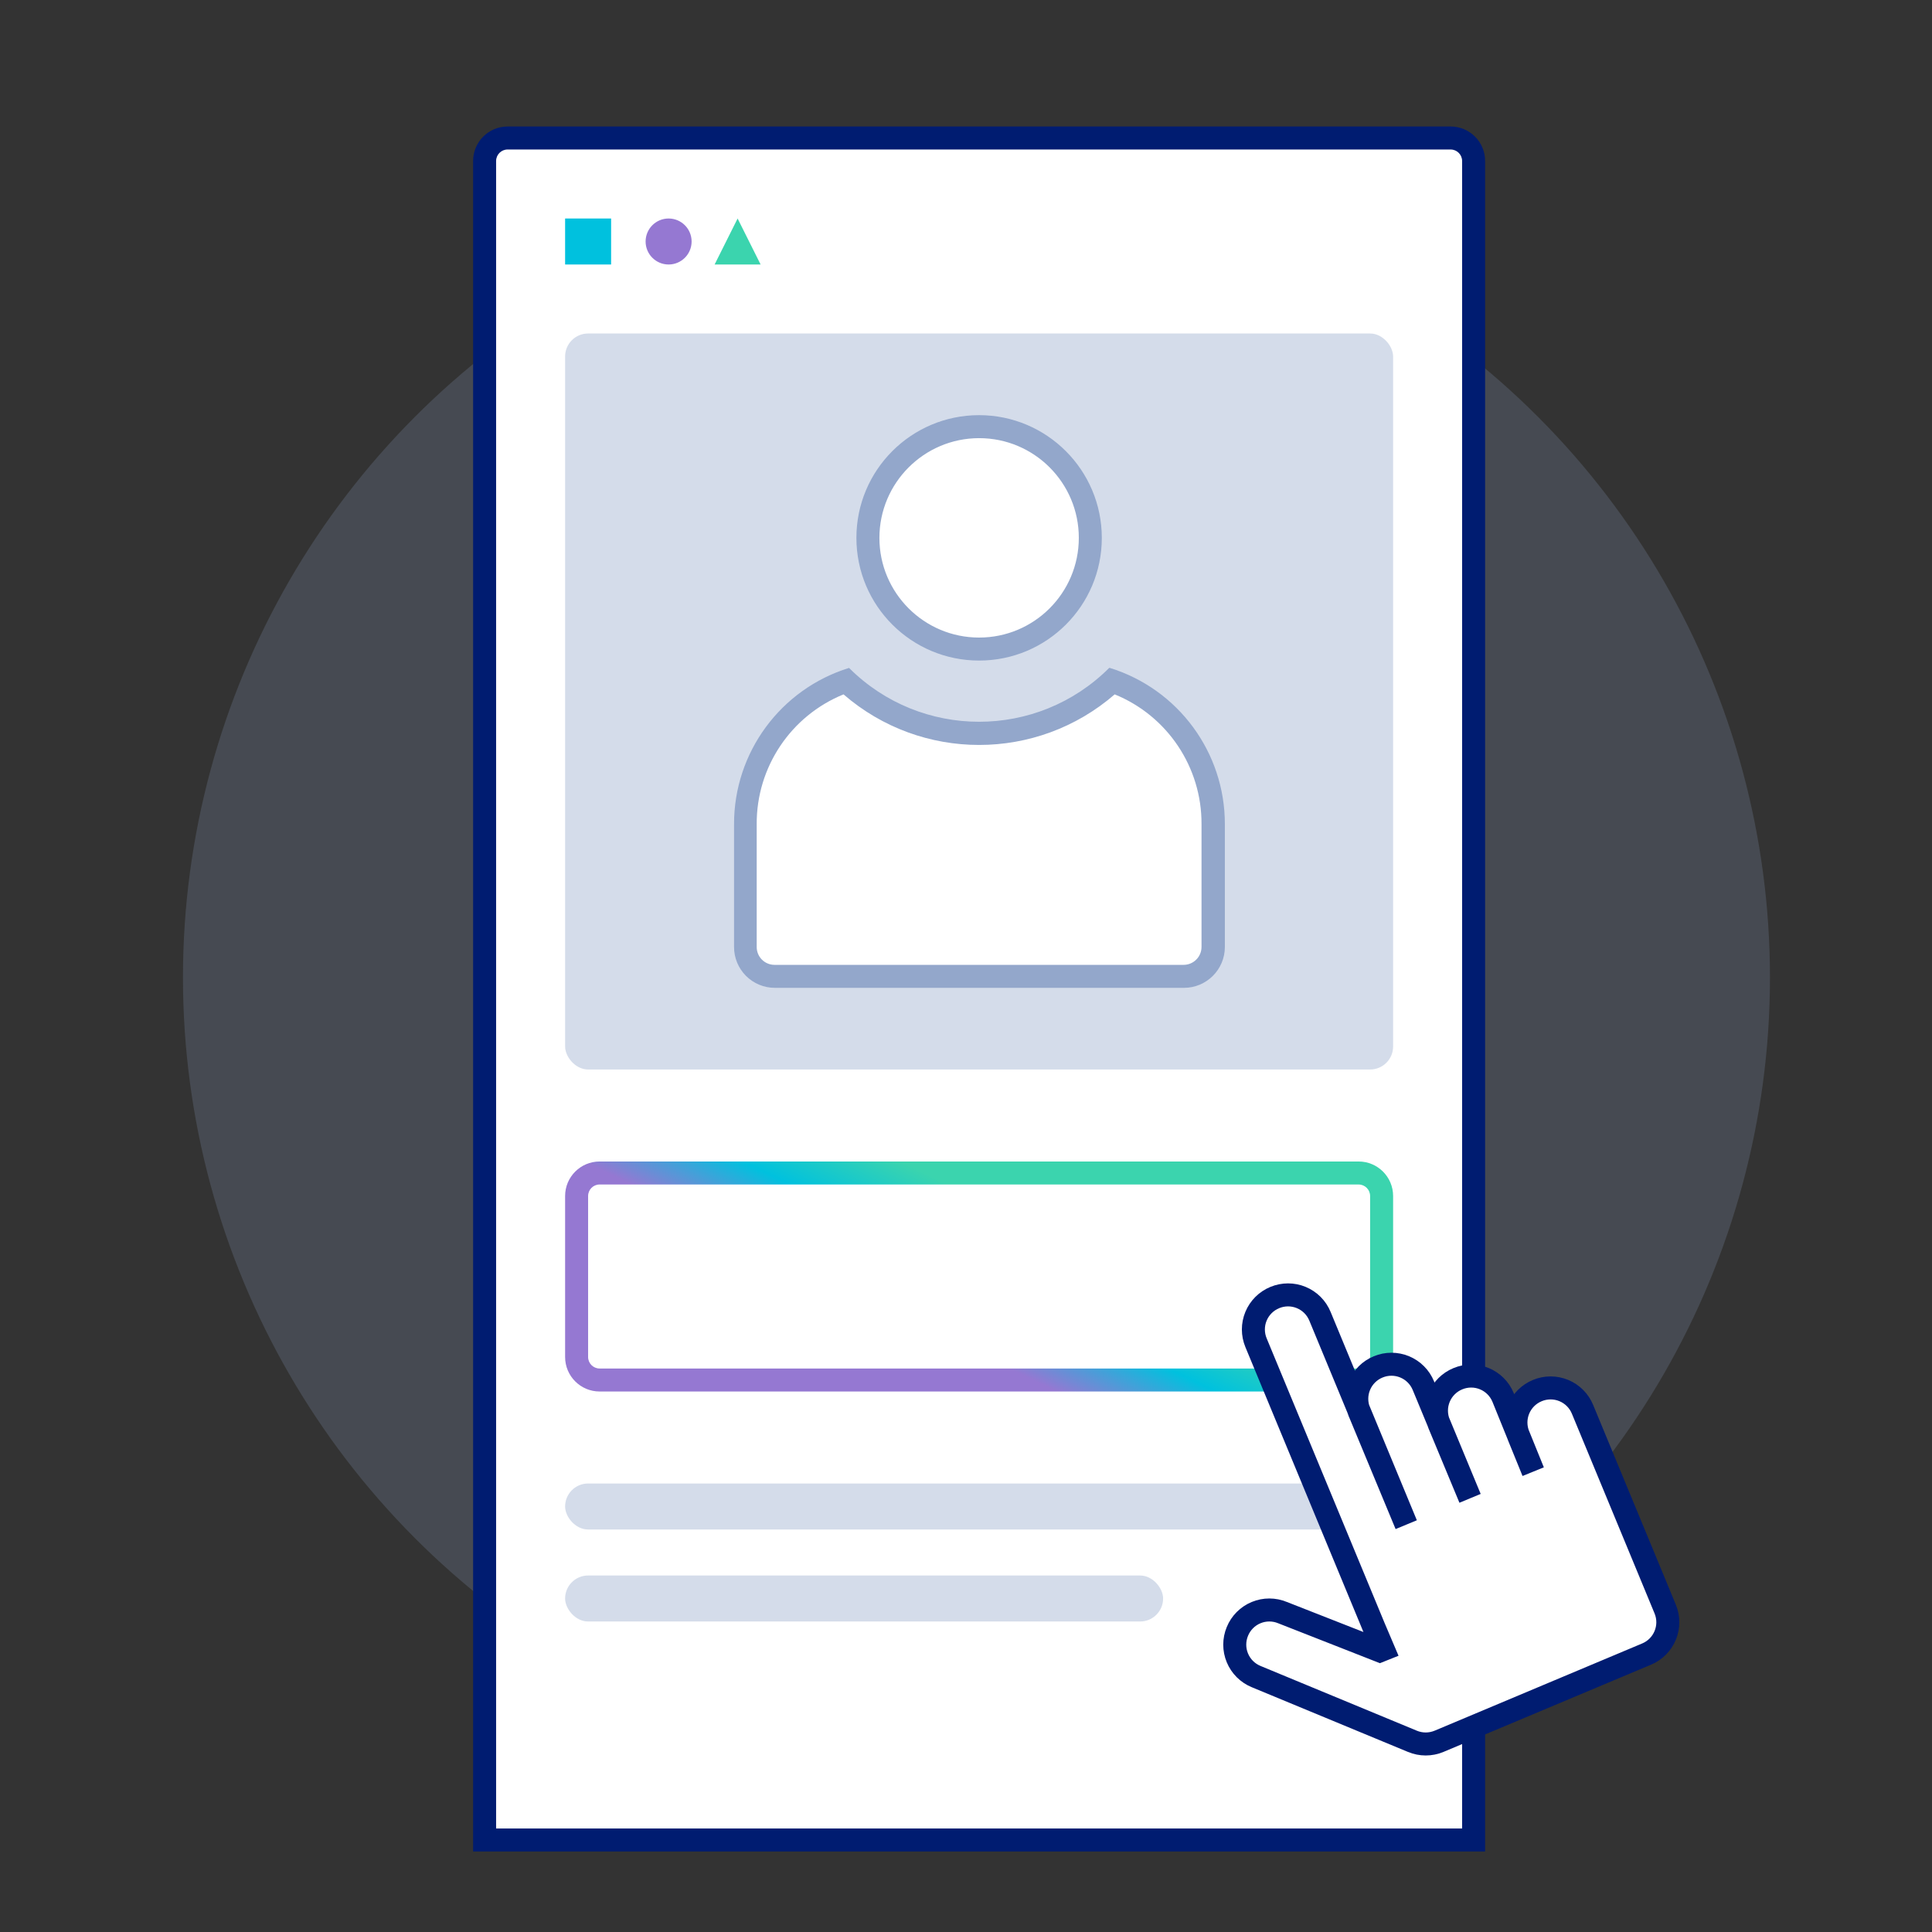
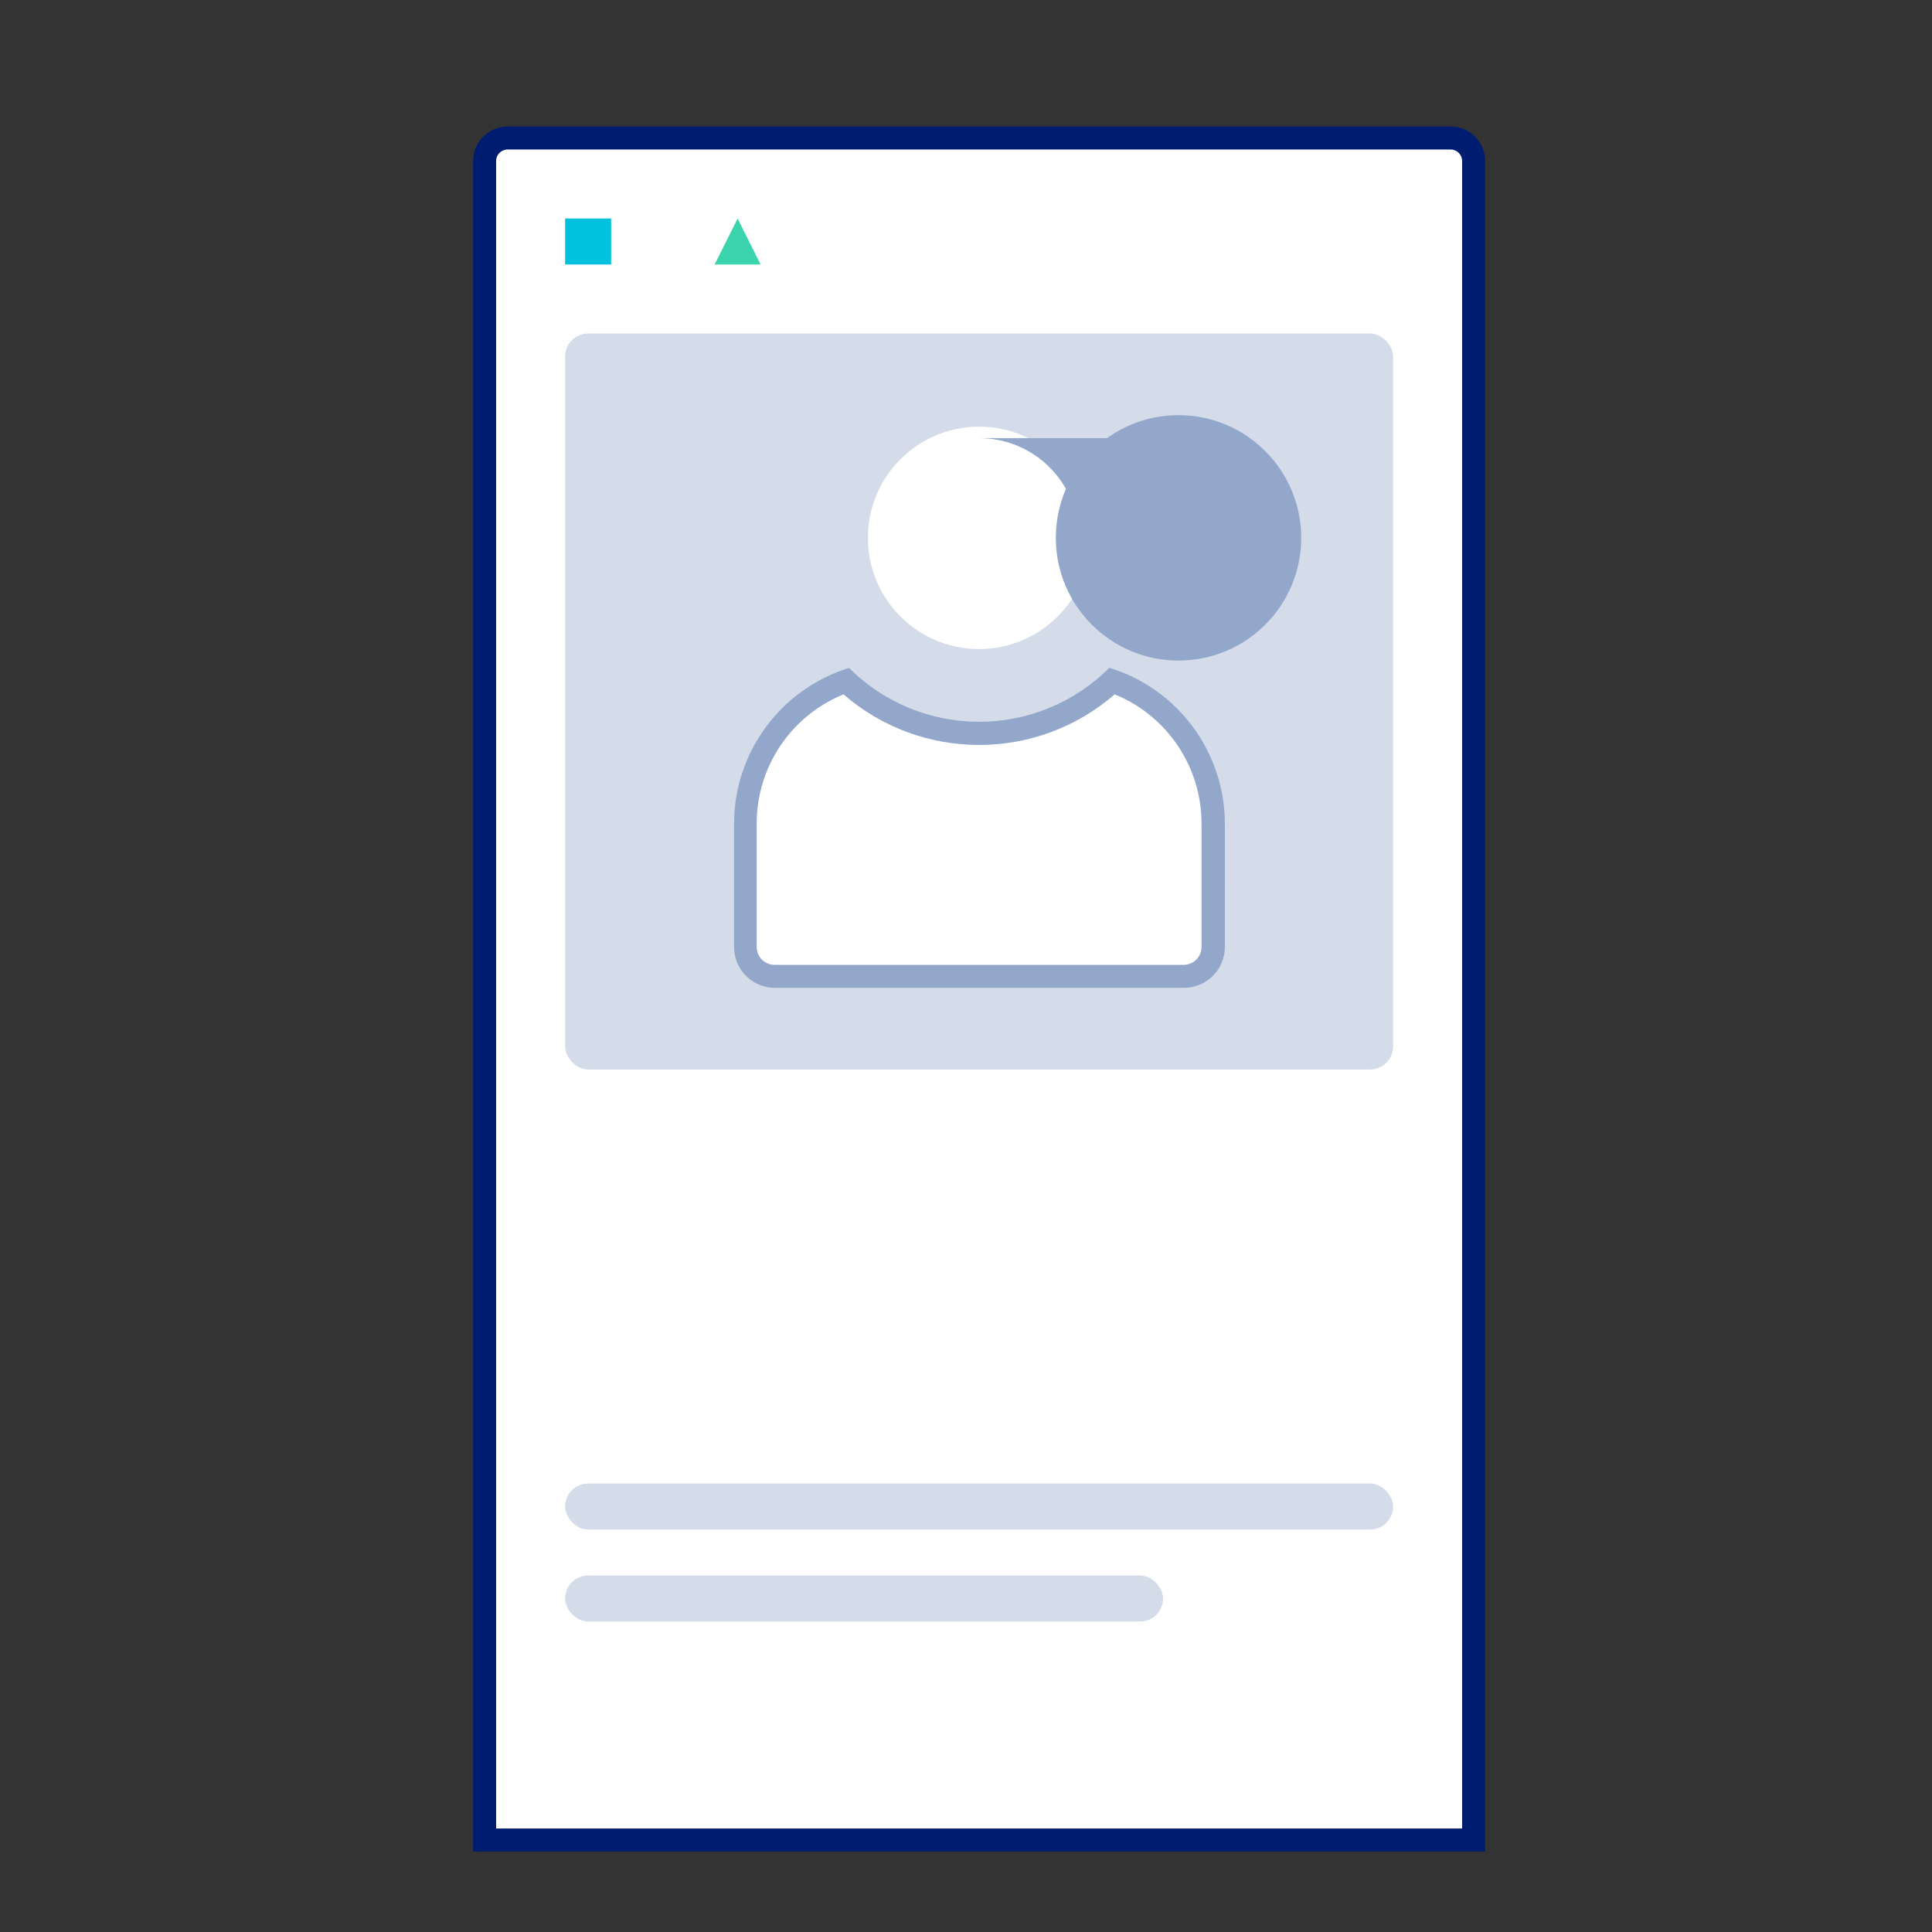
<svg xmlns="http://www.w3.org/2000/svg" width="168" height="168" viewBox="0 0 168 168">
  <rect x="0" y="0" width="168" height="168" fill="#333333" stroke="none" />
  <defs>
    <linearGradient id="7epblr5ika" x1="64.458%" x2="35.528%" y1="41.763%" y2="58.241%">
      <stop offset="0%" stop-color="#3BD4AE" />
      <stop offset="50%" stop-color="#00C1DE" />
      <stop offset="100%" stop-color="#9578D2" />
    </linearGradient>
  </defs>
  <g fill="none" fill-rule="evenodd">
    <g>
      <g>
        <g>
          <g transform="translate(-876 -1632) translate(0 951) translate(296 381) translate(595 311)">
            <g fill="#93A7CB" fill-rule="nonzero" opacity=".2" transform="translate(0 5)">
-               <circle cx="69.91" cy="69" r="69" />
-             </g>
+               </g>
            <g>
              <path fill="#FFF" d="M1.14 149V3c0-1.105.895-2 2-2h82c1.105 0 2 .895 2 2v146h-86z" transform="translate(26)" />
              <path fill="#001C71" fill-rule="nonzero" d="M85.14 2c.552 0 1 .448 1 1v145h-84V3c0-.552.448-1 1-1h82m0-2h-82c-1.657 0-3 1.343-3 3v147h88V3c0-1.657-1.343-3-3-3z" transform="translate(26)" />
            </g>
            <rect width="72" height="64" x="34.14" y="18" fill="#93A7CB" fill-rule="nonzero" opacity=".4" rx="2" />
            <rect width="72" height="4" x="34.14" y="118" fill="#93A7CB" fill-rule="nonzero" opacity=".4" rx="2" />
            <rect width="52" height="4" x="34.14" y="126" fill="#93A7CB" fill-rule="nonzero" opacity=".4" rx="2" />
-             <path fill="url(#7epblr5ika)" fill-rule="nonzero" d="M103.14 92c.552 0 1 .448 1 1v14c0 .552-.448 1-1 1h-66c-.552 0-1-.448-1-1V93c0-.552.448-1 1-1h66m0-2h-66c-1.657 0-3 1.343-3 3v14c0 1.657 1.343 3 3 3h66c1.657 0 3-1.343 3-3V93c0-1.657-1.343-3-3-3z" />
-             <path fill="#FFF" fill-rule="nonzero" stroke="#001C71" stroke-linecap="round" stroke-width="2" d="M103.21 111.78l4.07 9.8-7.5-18.12c-.303-.739-.888-1.326-1.626-1.632-.738-.306-1.567-.305-2.304.002h0c-.739.303-1.326.888-1.632 1.626-.306.738-.305 1.567.002 2.304l10.27 24.79.8 1.88-.3.12-8.46-3.32c-.737-.307-1.566-.308-2.304-.002-.738.306-1.323.893-1.626 1.632h0c-.307.737-.308 1.566-.002 2.304.306.738.893 1.323 1.632 1.626l13.59 5.63c.74.308 1.57.308 2.31 0l18.06-7.59c1.52-.64 2.24-2.386 1.61-3.91l-1.92-4.64-5.27-12.73c-.303-.739-.888-1.326-1.626-1.632-.738-.306-1.567-.305-2.304.002h0c-.739.303-1.326.888-1.632 1.626-.306.738-.305 1.567.002 2.304l1.27 3.12-2.62-6.46c-.305-.737-.891-1.322-1.629-1.626-.737-.304-1.565-.302-2.301.006h0c-.739.303-1.326.888-1.632 1.626-.306.738-.305 1.567.002 2.304l2.69 6.47-4.06-9.8c-.303-.739-.888-1.326-1.626-1.632-.738-.306-1.567-.305-2.304.002h0c-.739.303-1.326.888-1.632 1.626-.306.738-.305 1.567.002 2.304" />
-             <circle cx="43.14" cy="10" r="2" fill="#9578D2" fill-rule="nonzero" />
            <path fill="#00C1DE" fill-rule="nonzero" d="M34.14 8H38.14V12H34.14z" />
            <path fill="#3BD4AE" fill-rule="nonzero" d="M49.14 8L47.14 12 51.14 12z" />
            <path fill="#FFF" fill-rule="nonzero" d="M70.14 45.44c-5.34 0-9.67-4.33-9.67-9.67s4.33-9.67 9.67-9.67 9.67 4.33 9.67 9.67c-.006 5.338-4.332 9.664-9.67 9.67z" />
-             <path fill="#93A7CB" fill-rule="nonzero" d="M70.14 27.1c4.788 0 8.67 3.882 8.67 8.67s-3.882 8.67-8.67 8.67-8.67-3.882-8.67-8.67c.006-4.786 3.884-8.664 8.67-8.67m0-2c-5.893 0-10.67 4.777-10.67 10.67s4.777 10.67 10.67 10.67 10.67-4.777 10.67-10.67c-.006-5.89-4.78-10.664-10.67-10.67z" />
+             <path fill="#93A7CB" fill-rule="nonzero" d="M70.14 27.1c4.788 0 8.67 3.882 8.67 8.67c.006-4.786 3.884-8.664 8.67-8.67m0-2c-5.893 0-10.67 4.777-10.67 10.67s4.777 10.67 10.67 10.67 10.67-4.777 10.67-10.67c-.006-5.89-4.78-10.664-10.67-10.67z" />
            <path fill="#FFF" fill-rule="nonzero" d="M52.35 73.9c-1.41-.006-2.55-1.15-2.55-2.56V60.67c-.026-5.591 3.489-10.586 8.76-12.45 6.525 6.066 16.625 6.066 23.15 0 5.275 1.86 8.795 6.856 8.77 12.45v10.67c0 1.414-1.146 2.56-2.56 2.56H52.35z" />
            <path fill="#93A7CB" fill-rule="nonzero" d="M81.93 49.38c4.587 1.867 7.576 6.338 7.55 11.29v10.67c0 .862-.698 1.56-1.56 1.56H52.35c-.413 0-.809-.165-1.1-.458-.29-.292-.453-.69-.45-1.102V60.67c-.026-4.952 2.963-9.423 7.55-11.29 6.766 5.865 16.814 5.865 23.58 0m-.48-2.3c-6.248 6.243-16.372 6.243-22.62 0-5.955 1.844-10.011 7.356-10 13.59v10.67c-.003.943.37 1.849 1.036 2.517.666.668 1.57 1.043 2.514 1.043h35.57c1.966 0 3.56-1.594 3.56-3.56V60.67c.008-6.233-4.047-11.743-10-13.59h-.06z" />
          </g>
        </g>
      </g>
    </g>
  </g>
</svg>